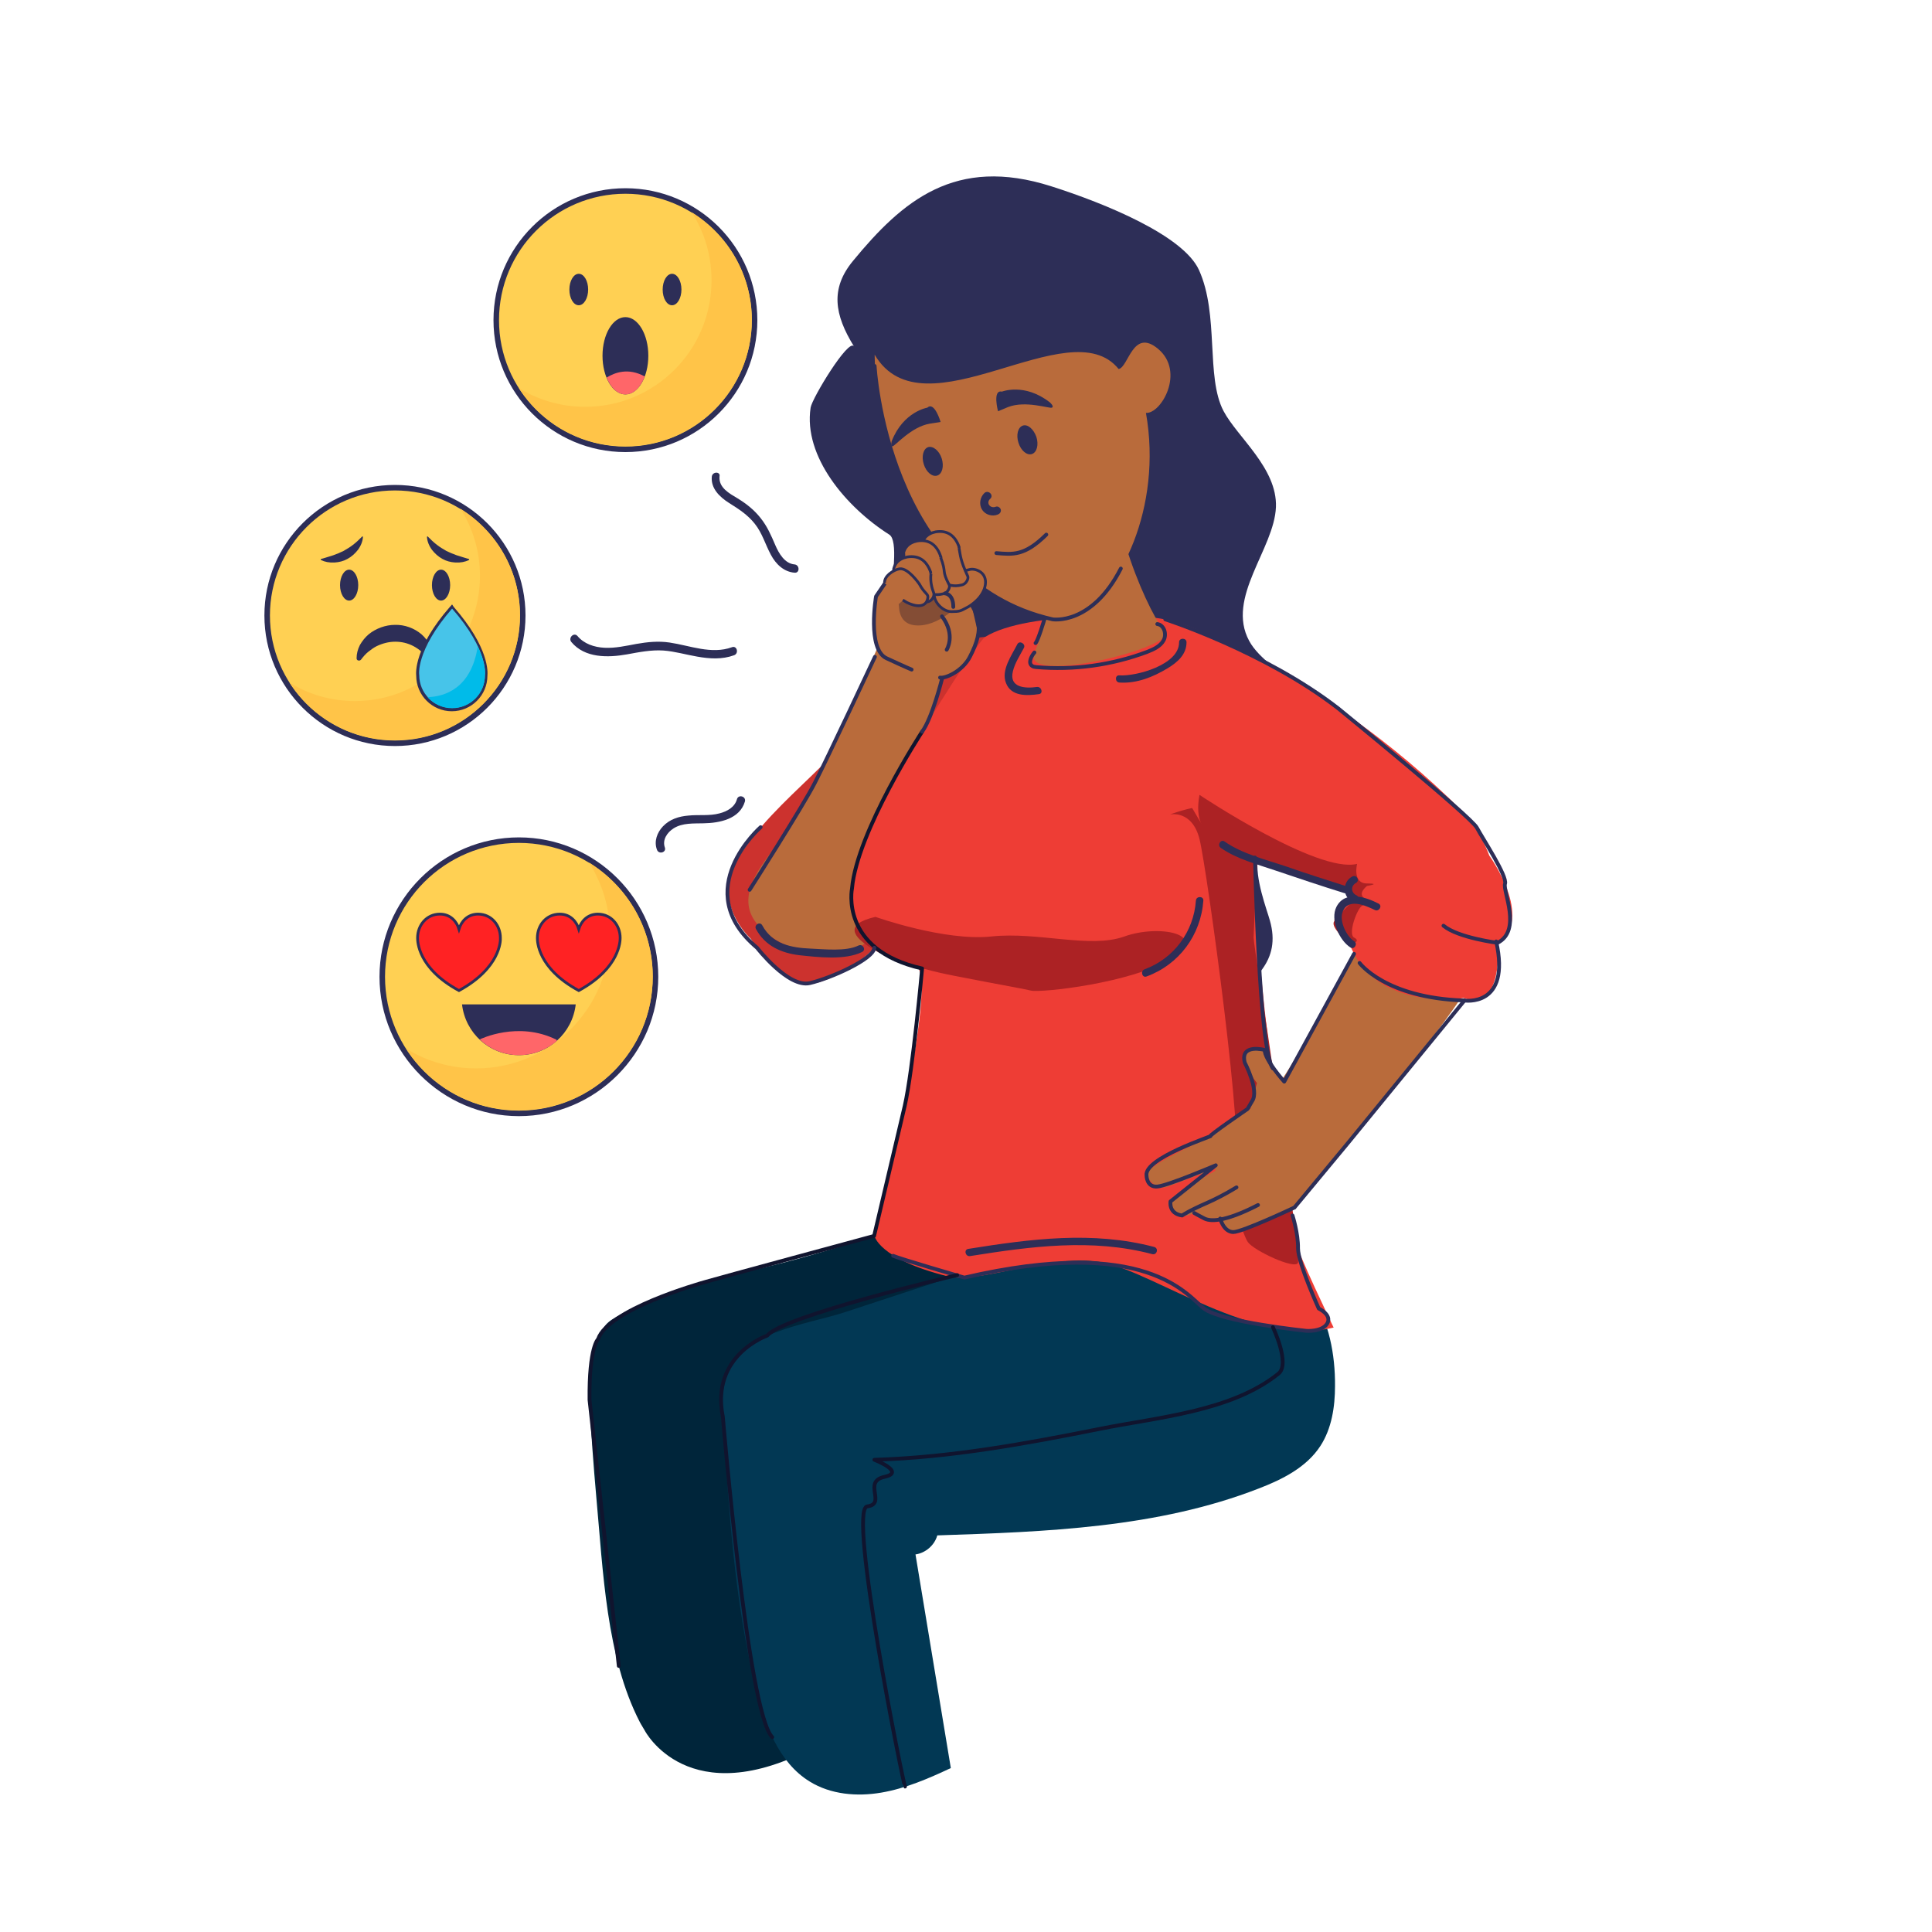
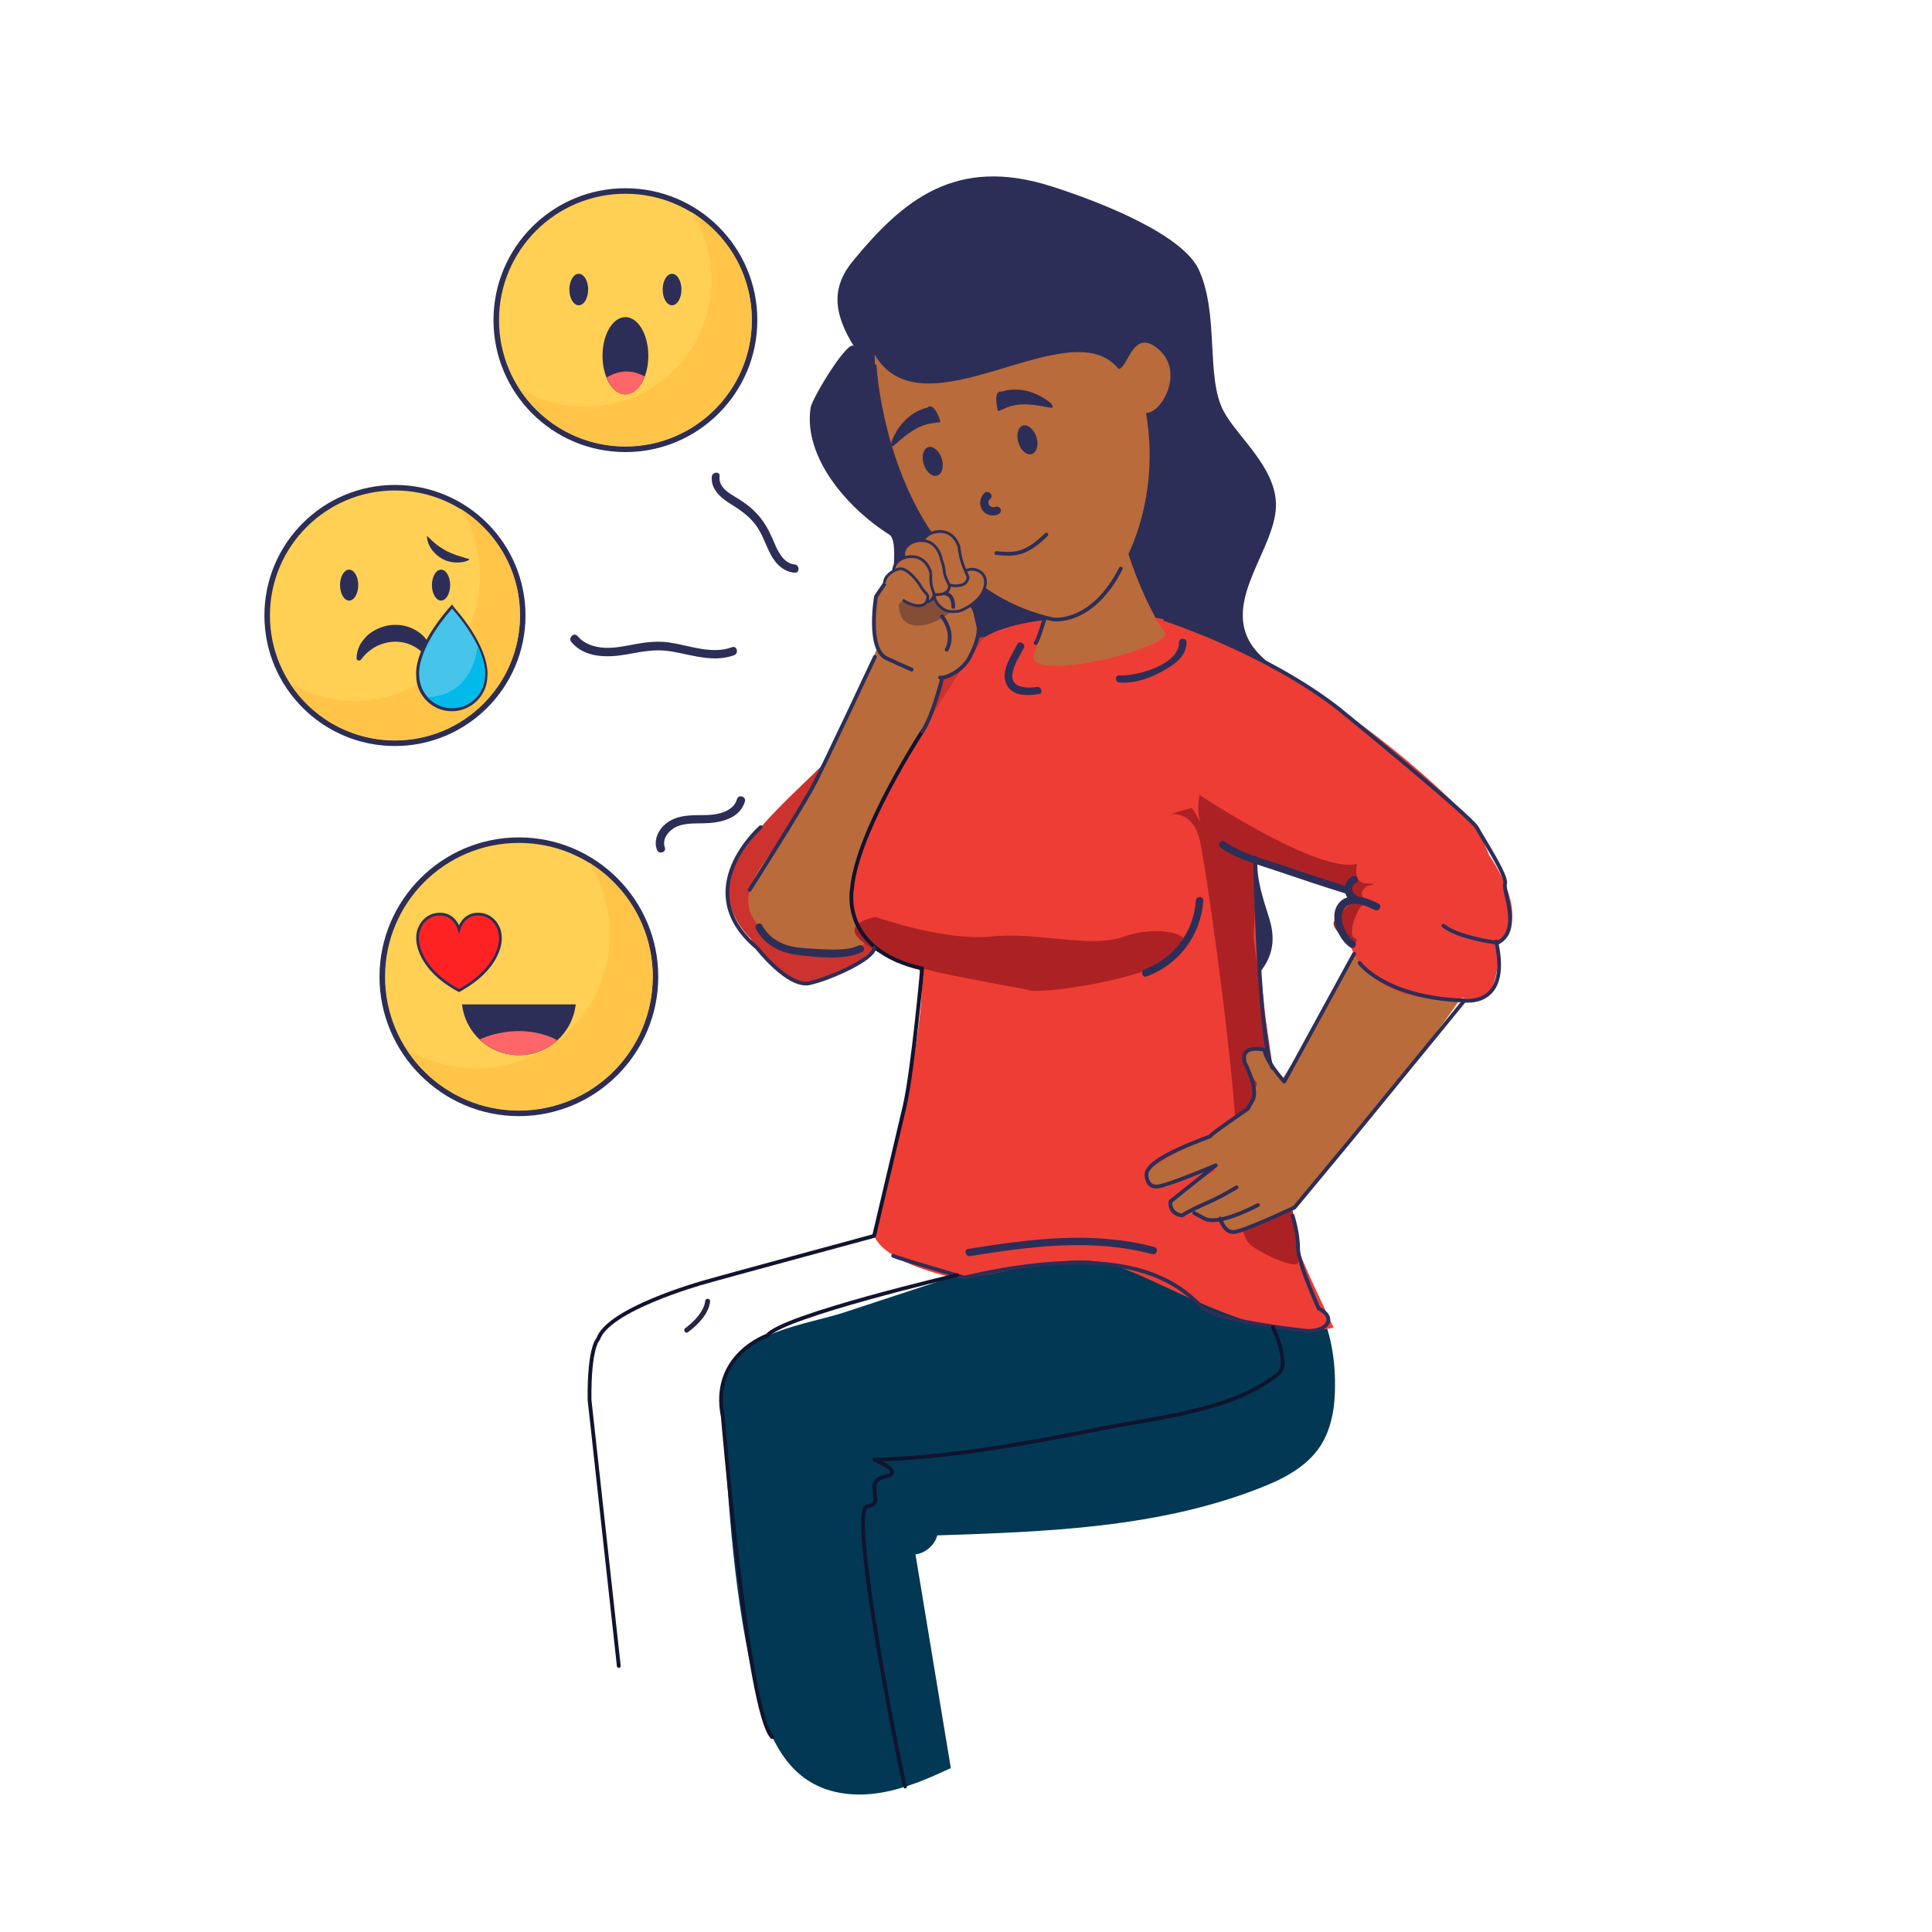
<svg xmlns="http://www.w3.org/2000/svg" version="1.1" id="Capa_1" x="0px" y="0px" viewBox="0 0 700 700" style="enable-background:new 0 0 700 700;" xml:space="preserve">
  <style type="text/css">
	.st0{fill:#282442;}
	.st1{fill:#00253A;}
	.st2{fill:#023854;}
	.st3{fill:#2D2E57;}
	.st4{fill:#CC322E;}
	.st5{fill:#BC4173;}
	.st6{fill:#B96B3B;}
	.st7{fill:#844D35;}
	.st8{fill:#EE3D35;}
	.st9{fill:none;stroke:#2D2E57;stroke-width:1.378;stroke-linecap:round;stroke-linejoin:round;stroke-miterlimit:10;}
	.st10{fill:#AC2224;}
	.st11{fill:none;stroke:#10142E;stroke-width:1.378;stroke-linecap:round;stroke-linejoin:round;stroke-miterlimit:10;}
	.st12{fill:#B96B3B;stroke:#2D2E57;stroke-miterlimit:10;}
	.st13{fill:#FFD053;}
	.st14{fill:#FFC448;}
	.st15{fill:#FF6669;}
	.st16{fill:#FF2223;stroke:#2D2E57;stroke-miterlimit:10;}
	.st17{fill:#47C4E9;}
	.st18{fill:#00BBE9;}
</style>
  <g>
    <path class="st0" d="M255.5,471.4c-0.4,3.8-4.3,7.7-7.2,9.8c-0.9,0.6,0,2.2,0.9,1.5c3.5-2.5,7.7-6.7,8.1-11.3   C257.3,470.3,255.6,470.3,255.5,471.4" />
-     <path class="st1" d="M352.4,438.5c-1.6,0.3-3.2,0.6-4.8,1c-21.4,4.8-42.2,12.4-63.4,17.9c-19.3,5-39.4,8-57,17.7   c-2.9,1.6-8.4,3.8-8.7,7.1c0.1-0.9-1.4,2.6-1.7,2.9c-1.2,1.6-1.8,4.4-2.3,6.3c-1.2,4.8-1.2,9.9-1,14.8c0.6,12.3,1.5,24.5,2.6,36.8   c2.4,25.9,3.5,57.3,15.7,80.9c0.5,1,1.2,2,1.8,3.1c0,0,15.7,30.4,61.7,5.9l-12.7-77.4c0,0,6.9-2.9,7.8-4.9c1-2,0-2,0-2   s133.2,0,142-39.2c4.5-19.9,1.2-42.6-14-57.2C401.4,435.8,374.7,434.4,352.4,438.5" />
    <path class="st2" d="M401.3,445.9c-12.5,2.3-24.9,6.4-37,10.4c-19.5,6.4-38.9,12.8-58.4,19.2c-13.4,4.4-38.4,7.1-43.1,23.3   c-1.4,4.8-1.1,9.9-0.8,14.9c2,33,4,66.1,11.9,98.2c3.2,12.9,8.2,26.7,19.5,33.6c7.6,4.7,17.1,5.5,25.9,4c8.8-1.5,17.1-5.1,25.2-8.9   c-4.3-25.8-8.5-51.6-12.8-77.4c3.6-0.5,6.9-3.3,7.9-6.9c39.4-1.3,79.8-2.7,116.5-17c8.6-3.3,17.3-7.7,22.3-15.4   c4.1-6.3,5.3-14.2,5.3-21.7c0.1-11.5-2.2-23.2-8.3-32.9c-10.8-17.1-32-25.2-52.1-25.5C415.8,443.8,408.5,444.6,401.3,445.9" />
    <path class="st3" d="M309.4,125.5c-7.1-11.5-8.6-20.9-0.4-30.9c18-21.9,37.1-38.2,71.9-27.1c19.5,6.2,47.8,17.8,53.5,30.3   c7.4,16.3,2.4,38.7,8.9,51.1c5,9.5,19.5,20.7,19,34.8c-0.6,15.2-18.2,32.8-9.7,48.5c7.4,13.7,34,16.6,13.2,55   c-4,7.4-8.6,15.4-10,23.5c-1.3,7.3,3.3,19.1,4.3,22.8c4.2,14.7-5.6,22.2-18.2,30.9c-5.1,3.5-9.1,11.3-7.6,16.9   C419.7,449.3,329,272.1,321.7,258.6c-6.9-12.8,7-60.8,0.5-64.9c-15.6-9.9-31.2-28.3-28.5-46C294.2,144.3,307.5,122.4,309.4,125.5" />
    <path class="st4" d="M364.9,230.4c0,0-37-0.5-45,17.6c-11.6,26.1-38.6,39.8-52.9,63.6c-9.3,15.5,4.9,28.4,4.9,28.4   s13.1,19.9,25.5,15.7c13.9-4.8,24.9-15.9,32.2-28.4c3.7-6.4,6.8-13.1,9.8-19.9c1.1-2.6,3-10.3,6-11.5   C350.2,294,347.2,240.1,364.9,230.4" />
    <path class="st5" d="M415.3,232.9c3.7-3.2-15.1,8.1-29,8.1c-13.9,0-11.6-4.5-11.6-4.5s-17.4,45.1-15.1,54.3l12.5,0   C372.3,290.8,407.2,239.8,415.3,232.9" />
    <path class="st6" d="M322.8,223c-12.1,28.6-24.2,60-42.9,85.1c-5.2,6.9-12.6,16.7-6.4,25.6c4.9,7.1,14.6,10.8,22.8,12.1   c22.1,3.4,32.5-21.9,32-40.1c-0.2-10.2,20.6-88.7,20.6-88.7s-19.4-12.5-22.1-5.4" />
    <path class="st6" d="M352.6,221.7c0-3-7.2-6.9-7.2-6.9s-0.9-3-4.7-3.3c0,0-7.8-1.2-9.9-2.2c0,0-3.9-4.7-9.6,1l-3.9,5.8l-0.7,10.2   c0,0-2.7,14.5,19,19c0,0,14.3,3.7,19.1-14.4" />
    <path class="st7" d="M325.6,218.9c0.3,0.9-0.5,8.1,7.7,7.7c8.2-0.4,15.2-8.7,15.2-8.7s-6.5-5.3-7.9-5.2s-4.4-1.1-5.1-0.9   c-0.6,0.2-4.2,2.7-4.6,2.7C330.6,214.5,325.6,218.9,325.6,218.9z" />
    <path class="st8" d="M356.9,230.8c-3,1.9-31.2,46.5-33.2,53.4c0,0-25.5,40.1-10.8,52.9c0,0,5.9,9.8,18.6,12.7   c10.1,2.3-14.7,97.9-14.7,97.9s1.4,8.4,26.4,14.7c11.8,3,38.2-8.8,56.8-4.9c19,4,54.4,30.5,83.2,23.5c0,0-13.7-28.4-13.7-31.3   c0-2.9-20.6-127.3-12.7-144.9c7.8-17.6,10.8-76.4-41.1-81.3C415.8,223.5,372.6,221,356.9,230.8" />
    <path class="st6" d="M373.2,179.6c8.8,26.1,7,44.6,1.6,56.8c-5.3,12.3,51.2-1.8,47.2-7.3c-8-10.9-23.4-47.9-18.5-73.9   C406,142,373.2,179.6,373.2,179.6" />
    <path class="st6" d="M316.9,128.5c1,63.6,50.7,104.7,73.8,93.7c14.8-7,30.6-38.1,24.5-72.6c5.5,0.4,14.3-14.9,4.4-23.2   c-9.2-7.7-10.7,6.7-14.3,7.3C387.5,111.6,334.7,158.7,316.9,128.5" />
    <path class="st3" d="M341.2,166.1c0.9,2.8,0.2,5.6-1.6,6.2c-1.8,0.6-4-1.2-4.9-4.1c-0.9-2.8-0.2-5.6,1.6-6.2   C338.1,161.5,340.3,163.3,341.2,166.1" />
    <path class="st3" d="M375.5,158.3c0.9,2.8,0.2,5.6-1.6,6.2c-1.8,0.6-4-1.2-4.9-4.1c-0.9-2.8-0.2-5.6,1.6-6.2   S374.5,155.5,375.5,158.3" />
    <path class="st3" d="M356.7,178.6c-1.6,1.5-2.1,4.1-0.9,6c1.1,1.9,3.7,2.7,5.8,1.8c0.7-0.3,1.2-1,1-1.8c-0.2-0.7-1.1-1.3-1.8-1   c-2,0.8-3.7-1.4-2-2.9C360.2,179.4,358.1,177.4,356.7,178.6" />
    <path class="st3" d="M340.8,152.9c0,0-2.2-7.6-4.8-5.2c0,0-8.7,1.4-12.9,12.1c0,0-0.6,2.1,0.3,1.9c1-0.2,6.8-7.1,13.5-8.2   L340.8,152.9z" />
    <path class="st3" d="M361.6,149c0,0-2.1-7.9,1.4-7.1c0,0,8.2-3.3,17.4,3.9c0,0,1.7,1.5,0.7,1.9c-0.9,0.4-9.5-2.7-15.9-0.2   L361.6,149z" />
    <path class="st9" d="M361,200.4c6,0.5,10.2,1.1,18.1-6.7" />
    <path class="st10" d="M317.2,332.2c0,0,25,8.9,42,7.1c17-1.8,35.7,4.5,48.2,0c12.5-4.5,31.2-0.9,17,8   c-14.3,8.9-47.3,12.5-50.9,11.6c-3.6-0.9-29.5-5.4-35.7-7.1c-6.2-1.8-6.2-0.9-6.2-0.9S294,337.5,317.2,332.2" />
    <path class="st10" d="M455.7,310.6c-3.3,2.4-9.5-8.4-11.3-15.5c-1.8-7.1-20.5,0-20.5,0s8-1.8,10.7,8.9   c2.7,10.7,17,115.2,12.5,116.9c-4.5,1.8,2.8,26,5,29.1c2.1,3.1,17.3,10.2,18.2,7.5c0.9-2.7-10.9-82.5-10.9-82.5s-5.2-33.5-5.2-35.3   C454.2,338,455.7,310.6,455.7,310.6" />
    <path class="st6" d="M475.3,401c-1.3-0.8-16.7-14-17.5-20.1c0,0-14.2-3.9-2.4,11.5l-2.4,9.3l-13.4,9.4c0,0-6.1,24.7,22.7,25.7   c0,0,20.7-15,22.1-18.4C485.7,414.9,481.1,404.7,475.3,401" />
    <path class="st6" d="M496.3,335.8c0,0-39,73.8-46.9,73.2c-7.9-0.5-2.9,0.2-2.9,0.2s-4.1,32.6,22.2,28.2c0,0,72.8-83.5,70.2-95.1   C536.2,330.6,500.8,329.7,496.3,335.8" />
    <path class="st8" d="M438.3,230.4c0,0,9.7,3.9,24.3,12.3c18.9,10.8,46.2,29.1,71.8,55.9c0,0,4.1,8.3,5.2,11.4c0,0,16.5,22.7,3.1,32   c0,0,2.1,24.8-12.4,19.6c0,0-32,5.2-41.3-19.6c0,0-13.6-9.3,1.9-16.5c0,0-5.2-2.1-3.1-3.1c2.1-1-44.3-9.3-53.6-25.8   C424.9,280,404.2,258.3,438.3,230.4" />
    <path class="st6" d="M439.3,411.5c0,0-28.4,12.7-23.5,14.7c0,0,2,4.9,6.9,3.9l24.1-9.2L439.3,411.5z" />
    <path class="st6" d="M446.6,420.9c0,0-27.7,14.1-22.8,15.8c0,0,2.2,4.8,7,3.6l23.7-10.4L446.6,420.9z" />
    <path class="st6" d="M458.6,427c-1.4-0.6-34.1,9.5-22.2,14.6c0,0,4.8,0.1,8.9-0.9l17.9-8L458.6,427z" />
    <path class="st6" d="M463.2,430.8c0,0-24.9,11.8-20.5,12.5c0,0,1.5,4.4,5.4,2.7l21.4-8L463.2,430.8z" />
    <path class="st10" d="M434.6,288c0,0,42.8,28.6,57.1,25c0,0-1.8,7.1,3.6,7.1c5.4,0,0,0.9,0,0.9s-3.6,2.7-0.9,4.5   c2.7,1.8,0.9,1.8-0.9,2.7c-1.8,0.9-5.4,10.7-2.7,11.6c0,0,1.8,0.9,0,1.8c-1.8,0.9-8.7-5.4-7.5-7.6c1.2-2.2,7-7.6,7-7.6   s1.3-2.7-2.2-3.6c-3.6-0.9-6-2.7-7-2.7c-1,0-26.5-7-29.4-10.2C448.9,306.7,431,306.7,434.6,288" />
    <path class="st9" d="M422.2,224.4c0,0,36.2,11.7,62.7,32.3c0,0,48,39.1,50.2,43.2c2.2,4.1,11.1,17.6,10.2,20.3   c-0.9,2.6,6.2,16.9-2.7,21.4c0,0-14.3-1.8-19.6-6.2" />
    <path class="st3" d="M490.6,341c-2.8-1.8-5.3-7.2-4.2-10.4c1.8-5.4,8.2-2.6,11.7-0.9c1.5,0.8,2.9-1.5,1.4-2.3   c-4.6-2.4-12.2-4.9-15.3,1.2c-2.3,4.6,1,12.1,5.1,14.7C490.7,344.2,492.1,341.9,490.6,341" />
    <path class="st3" d="M491.5,324.4c-2-0.9-2.2-3.4-0.2-4.5c1.5-0.8,0.2-3.2-1.4-2.3c-3.6,2-3.6,7.3,0.2,9.2   C491.7,327.4,493,325.1,491.5,324.4" />
    <path class="st3" d="M487.8,321.1c-7.2-2.3-14.5-4.6-21.6-7.1c-7.4-2.5-16.1-4.6-22.5-9.1c-1.4-1-2.8,1.3-1.4,2.3   c5.9,4.1,13.1,5.9,19.8,8.2c8.3,2.8,16.6,5.6,25,8.2C488.7,324.2,489.4,321.6,487.8,321.1" />
    <path class="st9" d="M454.7,310.7c0,0,1.4,69.8,6.5,76.4" />
-     <path class="st9" d="M374.8,236.4c-1.2,1.4-2.4,3.9-0.8,4.9c0.4,0.3,0.9,0.3,1.4,0.4c13.6,1.2,27.4-0.7,40.2-5.5   c2.3-0.9,4.8-2,6-4.2c1.2-2.2,0.2-5.6-2.3-5.9" />
    <path class="st11" d="M334.1,265.1c0,0-23.6,36.2-25.4,56.8c0,0-4.6,22.3,25.4,29c0,0-3.3,36.6-6.3,49.8l-11.1,47.1   c0,0-58,15.7-60.9,16.6c-2.9,0.8-35.5,10.1-39.1,20.8c0,0-3.3,2.8-3.1,22l10.6,96.4" />
    <path class="st9" d="M490.6,345.6l-25.3,46.3c0,0-7.1-7.9-7.1-11.5c0,0-9-2.4-7.2,4.6c0,0,5.3,10.1,2.7,13.9l-1.7,2.9   c0,0-14.3,9.8-13.4,9.8c0.9,0-24.1,8-23.2,14.3c0,0,0,4.4,4,4c4-0.4,21.1-7.7,21.1-7.7l-16.4,13.1c0,0-0.8,4.4,4.2,5.1   c0,0,2.2-1.6,9.3-4.7c2.7-1.2,6.1-2.9,10.4-5.5" />
    <path class="st9" d="M432.7,439.5c0,0,1.9,1.1,3.7,2c1.8,0.9,6.6,1.7,19.4-4.9" />
    <path class="st9" d="M442.1,441.5c0,0,1.2,4.8,4.7,4.9c3.4,0,22.2-8.9,22.2-8.9l19.5-23.5l42.1-51.5" />
    <path class="st9" d="M492.6,348.9c0,0,9.3,12.7,37.9,13.6c0,0,17,2.7,11.6-21.4" />
    <path class="st9" d="M271.6,322.4c0,0,19.5-30.6,23.6-38.7c4.2-8.1,21.8-45.7,21.8-45.7" />
    <path class="st3" d="M273.9,336.6c3.3,6.1,9.1,8.7,15.8,9.5c6.6,0.7,16.5,1.9,22.7-1.2c1.5-0.8,0.2-3.1-1.4-2.3   c-4.5,2.2-12.3,1.3-17.2,1.1c-7.1-0.3-13.9-1.6-17.6-8.4C275.4,333.7,273.1,335.1,273.9,336.6" />
    <path class="st9" d="M341.3,246c0,0-3.6,14.3-7.2,19.1" />
    <path class="st9" d="M340.6,245.5c2,0.4,8.2-2.4,10.8-7.5c2.7-5.2,3.8-9.3,2.9-13.1c-0.9-3.8-1.7-4.7-2.1-5.5   c-0.6-1.1,4.1-4.7,3-5.2c-5.3-2.2-8-6.9-13.7-6.6c0,0-2,0.7-3,1.6c-0.5,0.4-0.7,0.8-0.5,1.1c0.6,1.1-18.3,0.1-8.2-2.5" />
    <path class="st9" d="M330.3,242.6c0,0-2-0.8-9.1-4.1c-7.1-3.3-3.8-22.4-3.8-22.4l5.1-7.5" />
    <path class="st9" d="M316.9,132.6c0,0,4.2,78.2,64.5,91.8c0,0,14.1,2.3,24.7-18.4" />
    <path class="st9" d="M378.5,224.1c0,0-2.4,8.1-3.3,8.9" />
    <path class="st9" d="M468.3,440.4c0,0,2.1,6.5,2,11.9c0,5.3,7.5,21.8,7.5,21.8s4.9,2.3,3.1,5.4c-1.8,3.1-7.5,2.7-7.5,2.7   s-30.9-3.2-37.2-8.1c-6.2-4.9-20.9-26.5-86.8-11.2c0,0-24-7-25.8-7.9" />
    <path class="st3" d="M351.5,455.1c22-3.5,44.1-6.5,66-0.7c1.7,0.4,2.4-2.1,0.7-2.6c-22.3-5.9-44.9-2.9-67.4,0.7   C349.1,452.8,349.8,455.4,351.5,455.1" />
    <path class="st3" d="M415.4,353.8c11.8-4.3,19.7-15,20.6-27.5c0.1-1.7-2.6-1.7-2.7,0c-0.8,11.3-8,21-18.6,24.9   C413.1,351.8,413.8,354.4,415.4,353.8" />
    <path class="st3" d="M368.6,233.4c-2,4-6,9.4-4.1,14.1c1.9,4.9,7.6,4.6,11.9,4c1.7-0.2,1-2.8-0.7-2.6c-4.2,0.6-10.2,0.3-8.7-5.7   c0.7-3,2.6-5.8,4-8.5C371.7,233.3,369.4,231.9,368.6,233.4" />
    <path class="st3" d="M405.6,247.3c6.3,0.4,12.2-2,17.5-5.2c3.6-2.2,6.8-5,6.8-9.4c0-1.7-2.7-1.7-2.7,0c0.1,8.2-15.6,12.4-21.6,12   C403.9,244.5,403.9,247.2,405.6,247.3" />
    <path class="st9" d="M275.6,299.7c0,0-26.2,22.8-1.3,43.7c0,0,11.3,14.6,19.1,12.8c7.7-1.8,23.1-8.7,23.4-12.8" />
    <path class="st11" d="M461.2,480.9c0,0,6.4,13.3,2,16.8c-17,13.7-43.8,15.8-64.7,20c-26.9,5.4-54.3,10.4-81.7,11.2   c0,0,11.6,4.5,3.6,6.2c-8,1.8,0.9,9.8-6.2,10.7c-7.1,0.9,13.2,101.2,13.7,101.5" />
    <path class="st11" d="M346.8,462c0,0-63.3,14.8-68.8,21.9c0,0-20.6,7.1-16.1,29.4c0,0,9,107.3,17.9,116.1" />
    <path class="st12" d="M346.5,207.8c0,0-5.6,2.8-7.4,5.5c-2.2,3.2,1.8,8.3,5.6,8.3c3.1,0,3.4-0.3,5.3-1.3c1.9-0.9,6.3-3.9,7-8.4   c0.7-4.6-3.6-6-5.5-5.6C349.6,206.7,346.5,207.8,346.5,207.8z" />
    <g>
      <path class="st12" d="M347.5,198.7c0.5,2.7,0.5,4.4,3.1,10c0.3,0.6,0,1.4-0.4,2c-0.4,0.7-1.2,1.2-2,1.3c-5,1.2-9-2.2-11.7-6    c-3.2-4.6-2.1-1.8-2.3-7.6c-0.1,0.1-0.2,0.2-0.2,0.4c0.3-0.4,0-1.3,0.1-1.8c0.2-0.8,0.5-1.5,1-2.1c0.9-1.2,2.4-1.9,3.9-2.2    c4.4-0.7,7.1,1.5,8.5,5.5C347.4,198.3,347.5,198.5,347.5,198.7" />
      <path class="st12" d="M340.8,201.9c2.3,6.1,0.2,4.4,3.1,10c0.3,0.6,0,1.4-0.4,2c-0.4,0.7-1.2,1.2-2,1.3c-5,1.2-9-2.2-11.7-6    c-3.2-4.6-2.1-1.8-2.3-7.6c-0.1,0.1-0.2,0.2-0.2,0.4c0.3-0.4,0-1.3,0.1-1.7c0.2-0.8,0.5-1.5,1-2.1c0.9-1.2,2.4-1.9,3.9-2.2    c4.4-0.7,7.1,1.5,8.5,5.5C340.7,201.5,340.8,201.7,340.8,201.9" />
      <path class="st12" d="M337.3,207.9c-0.3,2.8,0.3,5.1,1,6.9c0.2,0.6,0,1.4-0.4,2c-0.4,0.7-1.2,1.2-2,1.3c-5,1.2-9-2.2-11.7-6    c-3.2-4.6-0.1,1.2-0.3-4.6c-0.1,0.1-0.2,0.2-0.2,0.4c0.3-0.4,0-1.3,0.1-1.8c0.2-0.8,0.5-1.5,1-2.1c0.9-1.2,2.4-1.9,3.9-2.2    c4.4-0.7,7.1,1.5,8.5,5.5C337.2,207.5,337.2,207.7,337.3,207.9" />
      <path class="st12" d="M320.5,211.2c-0.2-2.4,3.1-4.7,5.4-5.1c3.1-0.5,7.2,5.5,7.2,5.5c1.8,3.4,3.2,3.5,3.1,4.8    c-0.5,4.2-4.8,3.3-7.6,1.9c-0.5-0.3-1-0.6-1.5-0.9" />
    </g>
    <g>
      <g>
        <g>
          <g>
            <ellipse transform="matrix(0.16 -0.987 0.987 0.16 -191.461 482.822)" class="st13" cx="188" cy="353.9" rx="49.5" ry="49.5" />
            <path class="st3" d="M188,305.4c26.8,0,48.5,21.7,48.5,48.5c0,26.8-21.7,48.5-48.5,48.5s-48.5-21.7-48.5-48.5       C139.5,327.1,161.2,305.4,188,305.4 M188,303.4c-27.8,0-50.5,22.7-50.5,50.5c0,27.8,22.7,50.5,50.5,50.5s50.5-22.7,50.5-50.5       C238.5,326.1,215.9,303.4,188,303.4L188,303.4z" />
          </g>
        </g>
        <g>
          <path class="st14" d="M213.4,312.5c4.8,7.5,7.6,16.5,7.6,26.1c0,26.8-21.7,48.5-48.5,48.5c-9.3,0-18-2.6-25.4-7.2      c8.6,13.5,23.7,22.4,40.9,22.4c26.8,0,48.5-21.7,48.5-48.5C236.5,336.4,227.3,321.1,213.4,312.5z" />
        </g>
      </g>
      <g>
        <path class="st3" d="M167.4,363.9c1.2,10.4,9.9,18.4,20.6,18.4c10.7,0,19.4-8,20.6-18.4H167.4z" />
        <path class="st15" d="M173.8,376.6c3.7,3.5,8.7,5.7,14.2,5.7c5.3,0,10.1-2,13.8-5.2l-0.2-0.4C187.7,369.8,174,376.5,173.8,376.6z     " />
      </g>
      <g>
        <path id="XMLID_555_" class="st16" d="M181.3,339.8C181.3,339.8,181.3,339.8,181.3,339.8c0-4.5-3.2-8.6-8.1-8.6     c-3.9,0-6.1,2.8-6.9,5.4l0,0c-0.8-2.6-3-5.4-6.9-5.4c-4.9,0-8.1,4.1-8.1,8.6c0,0,0,0,0,0.1c0,1,0,10.9,15,19v0c0,0,0,0,0,0     c0,0,0,0,0,0c0,0,0,0,0,0c0,0,0,0,0,0v0C181.3,350.7,181.4,340.8,181.3,339.8z" />
-         <path id="XMLID_554_" class="st16" d="M224.7,339.8C224.7,339.8,224.7,339.8,224.7,339.8c0-4.5-3.2-8.6-8.1-8.6     c-3.9,0-6.1,2.8-6.9,5.4l0,0c-0.8-2.6-3-5.4-6.9-5.4c-4.9,0-8.1,4.1-8.1,8.6c0,0,0,0,0,0.1c0,1,0,10.9,15,19v0c0,0,0,0,0,0     c0,0,0,0,0,0c0,0,0,0,0,0c0,0,0,0,0,0v0C224.7,350.7,224.7,340.8,224.7,339.8z" />
      </g>
    </g>
    <g>
      <g>
        <g>
          <g>
            <g>
              <circle class="st13" cx="143.1" cy="223" r="46.3" />
              <path class="st3" d="M143.1,177.7c25,0,45.3,20.3,45.3,45.3s-20.3,45.3-45.3,45.3c-25,0-45.3-20.3-45.3-45.3        S118.1,177.7,143.1,177.7 M143.1,175.7c-26.1,0-47.3,21.2-47.3,47.3c0,26.1,21.2,47.3,47.3,47.3s47.3-21.2,47.3-47.3        C190.4,196.9,169.2,175.7,143.1,175.7L143.1,175.7z" />
            </g>
          </g>
          <g>
-             <path class="st14" d="M166.8,184.3c4.5,7,7.1,15.4,7.1,24.4c0,25-20.3,45.3-45.3,45.3c-8.7,0-16.8-2.4-23.7-6.7       c8,12.6,22.1,20.9,38.2,20.9c25,0,45.3-20.3,45.3-45.3C188.4,206.6,179.7,192.3,166.8,184.3z" />
+             <path class="st14" d="M166.8,184.3c4.5,7,7.1,15.4,7.1,24.4c0,25-20.3,45.3-45.3,45.3c-8.7,0-16.8-2.4-23.7-6.7       c8,12.6,22.1,20.9,38.2,20.9c25,0,45.3-20.3,45.3-45.3C188.4,206.6,179.7,192.3,166.8,184.3" />
          </g>
        </g>
        <g>
          <g>
            <g>
              <path class="st3" d="M129.8,212c0,3.1-1.5,5.6-3.3,5.6c-1.8,0-3.3-2.5-3.3-5.6c0-3.1,1.5-5.6,3.3-5.6        C128.3,206.4,129.8,208.9,129.8,212z" />
            </g>
            <g>
              <path class="st3" d="M163.1,212c0,3.1-1.5,5.6-3.3,5.6s-3.3-2.5-3.3-5.6c0-3.1,1.5-5.6,3.3-5.6S163.1,208.9,163.1,212z" />
            </g>
          </g>
        </g>
      </g>
      <g>
        <path class="st3" d="M169.8,202.5c-0.5-0.1-1-0.3-1.4-0.4c-1-0.3-2-0.6-2.9-0.9c-1.4-0.5-2.6-1-3.8-1.6c-1.2-0.7-2.4-1.4-3.4-2.2     c-1.2-0.9-2.3-2-3.3-3c-0.1-0.1-0.1-0.1-0.2,0c-0.1,0-0.1,0.1-0.1,0.2c0.1,1.5,0.7,3.1,1.8,4.6c1,1.3,2.3,2.5,3.8,3.3     c1.4,0.8,3,1.2,4.6,1.3c0.1,0,0.1,0,0.2,0c1.8,0.1,3.4-0.2,4.8-0.9c0.1,0,0.1-0.1,0.1-0.2C170,202.6,169.9,202.5,169.8,202.5z" />
-         <path class="st3" d="M116.4,202.5c0.5-0.1,1-0.3,1.4-0.4c1-0.3,2-0.6,2.9-0.9c1.4-0.5,2.6-1,3.8-1.6c1.2-0.7,2.4-1.4,3.4-2.2     c1.2-0.9,2.3-2,3.3-3c0.1-0.1,0.1-0.1,0.2,0c0.1,0,0.1,0.1,0.1,0.2c-0.1,1.5-0.7,3.1-1.8,4.6c-1,1.3-2.3,2.5-3.8,3.3     c-1.4,0.8-3,1.2-4.6,1.3c-0.1,0-0.1,0-0.2,0c-1.8,0.1-3.4-0.2-4.8-0.9c-0.1,0-0.1-0.1-0.1-0.2     C116.2,202.6,116.3,202.5,116.4,202.5z" />
      </g>
      <path class="st3" d="M152.7,229.8c-2.6-2.2-6.1-3.5-9.6-3.4c-3.4,0-6.9,1.3-9.5,3.4c-1.3,1.1-2.4,2.5-3.2,3.9    c-0.8,1.6-1.2,3.2-1.2,4.8c0,0.4,0.2,0.7,0.6,0.8c0.4,0.1,0.7,0,1-0.3c0.9-1.2,1.8-2.2,2.7-2.9c1-0.8,2-1.5,3-2    c2.1-1,4.4-1.6,6.7-1.6c2.3,0,4.5,0.5,6.6,1.6c2.1,1.1,4,2.8,5.7,5c0.2,0.2,0.4,0.3,0.7,0.3c0.1,0,0.2,0,0.3,0    c0.4-0.1,0.6-0.5,0.6-0.8C157,235.4,155.3,232.1,152.7,229.8z" />
      <g>
        <g>
          <path class="st17" d="M163.8,257.1c-6.9,0-12.4-5.6-12.4-12.4c-0.1-0.3-1.4-9.1,12-24.5l0.4-0.4l0.4,0.4      c13.4,15.3,12.1,24.2,12,24.5C176.2,251.5,170.6,257.1,163.8,257.1z" />
          <path class="st3" d="M163.8,220.5c13.4,15.3,11.9,24.1,11.9,24.1c0,6.6-5.3,11.9-11.9,11.9c-6.6,0-11.9-5.3-11.9-11.9      C151.9,244.7,150.4,235.9,163.8,220.5 M163.8,219l-0.8,0.9c-13,14.9-12.3,23.8-12.2,24.9c0,7.1,5.8,12.9,12.9,12.9      c7.1,0,12.9-5.8,12.9-12.9c0.1-1.1,0.8-10-12.2-24.9L163.8,219L163.8,219z" />
        </g>
        <path class="st18" d="M154.9,252.6c2.2,2.4,5.3,4,8.9,4c6.6,0,11.9-5.3,11.9-11.9c0,0,0.6-3.7-2.6-10.5     C170.7,249.6,161,252.4,154.9,252.6z" />
      </g>
    </g>
    <g>
      <g>
        <g>
          <g>
            <ellipse transform="matrix(0.16 -0.987 0.987 0.16 75.779 321.142)" class="st13" cx="226.6" cy="116" rx="46.8" ry="46.8" />
            <path class="st3" d="M226.6,70.2c25.3,0,45.8,20.5,45.8,45.8c0,25.3-20.5,45.8-45.8,45.8s-45.8-20.5-45.8-45.8       C180.8,90.7,201.3,70.2,226.6,70.2 M226.6,68.2c-26.4,0-47.8,21.4-47.8,47.8s21.4,47.8,47.8,47.8s47.8-21.4,47.8-47.8       S253,68.2,226.6,68.2L226.6,68.2z" />
          </g>
        </g>
        <g>
          <path class="st14" d="M250.6,76.9c4.6,7.1,7.2,15.6,7.2,24.7c0,25.3-20.5,45.8-45.8,45.8c-8.8,0-17-2.5-24-6.8      c8.1,12.7,22.4,21.1,38.6,21.1c25.3,0,45.8-20.5,45.8-45.8C272.4,99.5,263.7,85,250.6,76.9z" />
        </g>
      </g>
      <g>
        <g>
          <g>
            <path class="st3" d="M213.1,104.9c0,3.1-1.5,5.7-3.4,5.7s-3.4-2.5-3.4-5.7c0-3.1,1.5-5.7,3.4-5.7S213.1,101.8,213.1,104.9z" />
          </g>
          <g>
            <path class="st3" d="M246.9,104.9c0,3.1-1.5,5.7-3.4,5.7s-3.4-2.5-3.4-5.7c0-3.1,1.5-5.7,3.4-5.7S246.9,101.8,246.9,104.9z" />
          </g>
        </g>
      </g>
      <g>
        <ellipse class="st3" cx="226.6" cy="128.9" rx="8.3" ry="14" />
        <path class="st15" d="M233.6,136.4c-6-3.3-10.9-1.4-13.8,0.4c1.5,3.7,4,6.1,6.8,6.1C229.6,142.9,232.1,140.3,233.6,136.4z" />
      </g>
    </g>
    <path class="st9" d="M343,235.4c0,0,3.4-5.3-1.7-12.1" />
    <path class="st9" d="M342.4,215c0,0,3,0.1,3,4.9" />
    <g>
      <g>
        <path class="st3" d="M257.9,172.7c-0.4,4.3,2.9,7.4,6.2,9.5c3.5,2.2,6.8,4.3,9.4,7.6c2.7,3.4,3.8,7.5,5.8,11.2     c1.8,3.4,4.7,6.2,8.6,6.5c1.9,0.2,1.9-2.8,0-3c-3.6-0.3-5.7-4-7-7c-1.5-3.5-2.9-6.8-5.4-9.9c-2.3-2.9-5.1-5.1-8.2-7     c-3-1.8-7-3.9-6.6-8C261.1,170.8,258.1,170.8,257.9,172.7L257.9,172.7z" />
      </g>
    </g>
    <g>
      <g>
        <path class="st3" d="M207,232.6c4.9,5.9,13.3,5.7,20.1,4.5c4.4-0.8,8.8-1.7,13.3-1.4c4.1,0.3,8.1,1.5,12.2,2.2     c4.5,0.8,9,1.1,13.4-0.5c1.8-0.7,1-3.6-0.8-2.9c-7.4,2.7-15.2-0.6-22.6-1.7c-4.1-0.6-8-0.2-12,0.5c-3.8,0.7-7.7,1.6-11.6,1.4     c-3.7-0.2-7.4-1.4-9.8-4.3C207.9,229,205.8,231.1,207,232.6L207,232.6z" />
      </g>
    </g>
    <g>
      <g>
        <path class="st3" d="M240.9,307.1c-1-2.8,0.8-5.5,3.2-7c3.2-2,7.2-1.7,10.8-1.8c5.8-0.1,13.1-1.5,15-7.9c0.5-1.9-2.4-2.7-2.9-0.8     c-0.8,2.9-3.6,4.4-6.3,5.1c-3.7,1-7.6,0.4-11.3,0.8c-3.5,0.3-6.7,1.3-9.2,3.9c-2.1,2.2-3.3,5.4-2.2,8.4     C238.6,309.7,241.5,308.9,240.9,307.1L240.9,307.1z" />
      </g>
    </g>
  </g>
</svg>